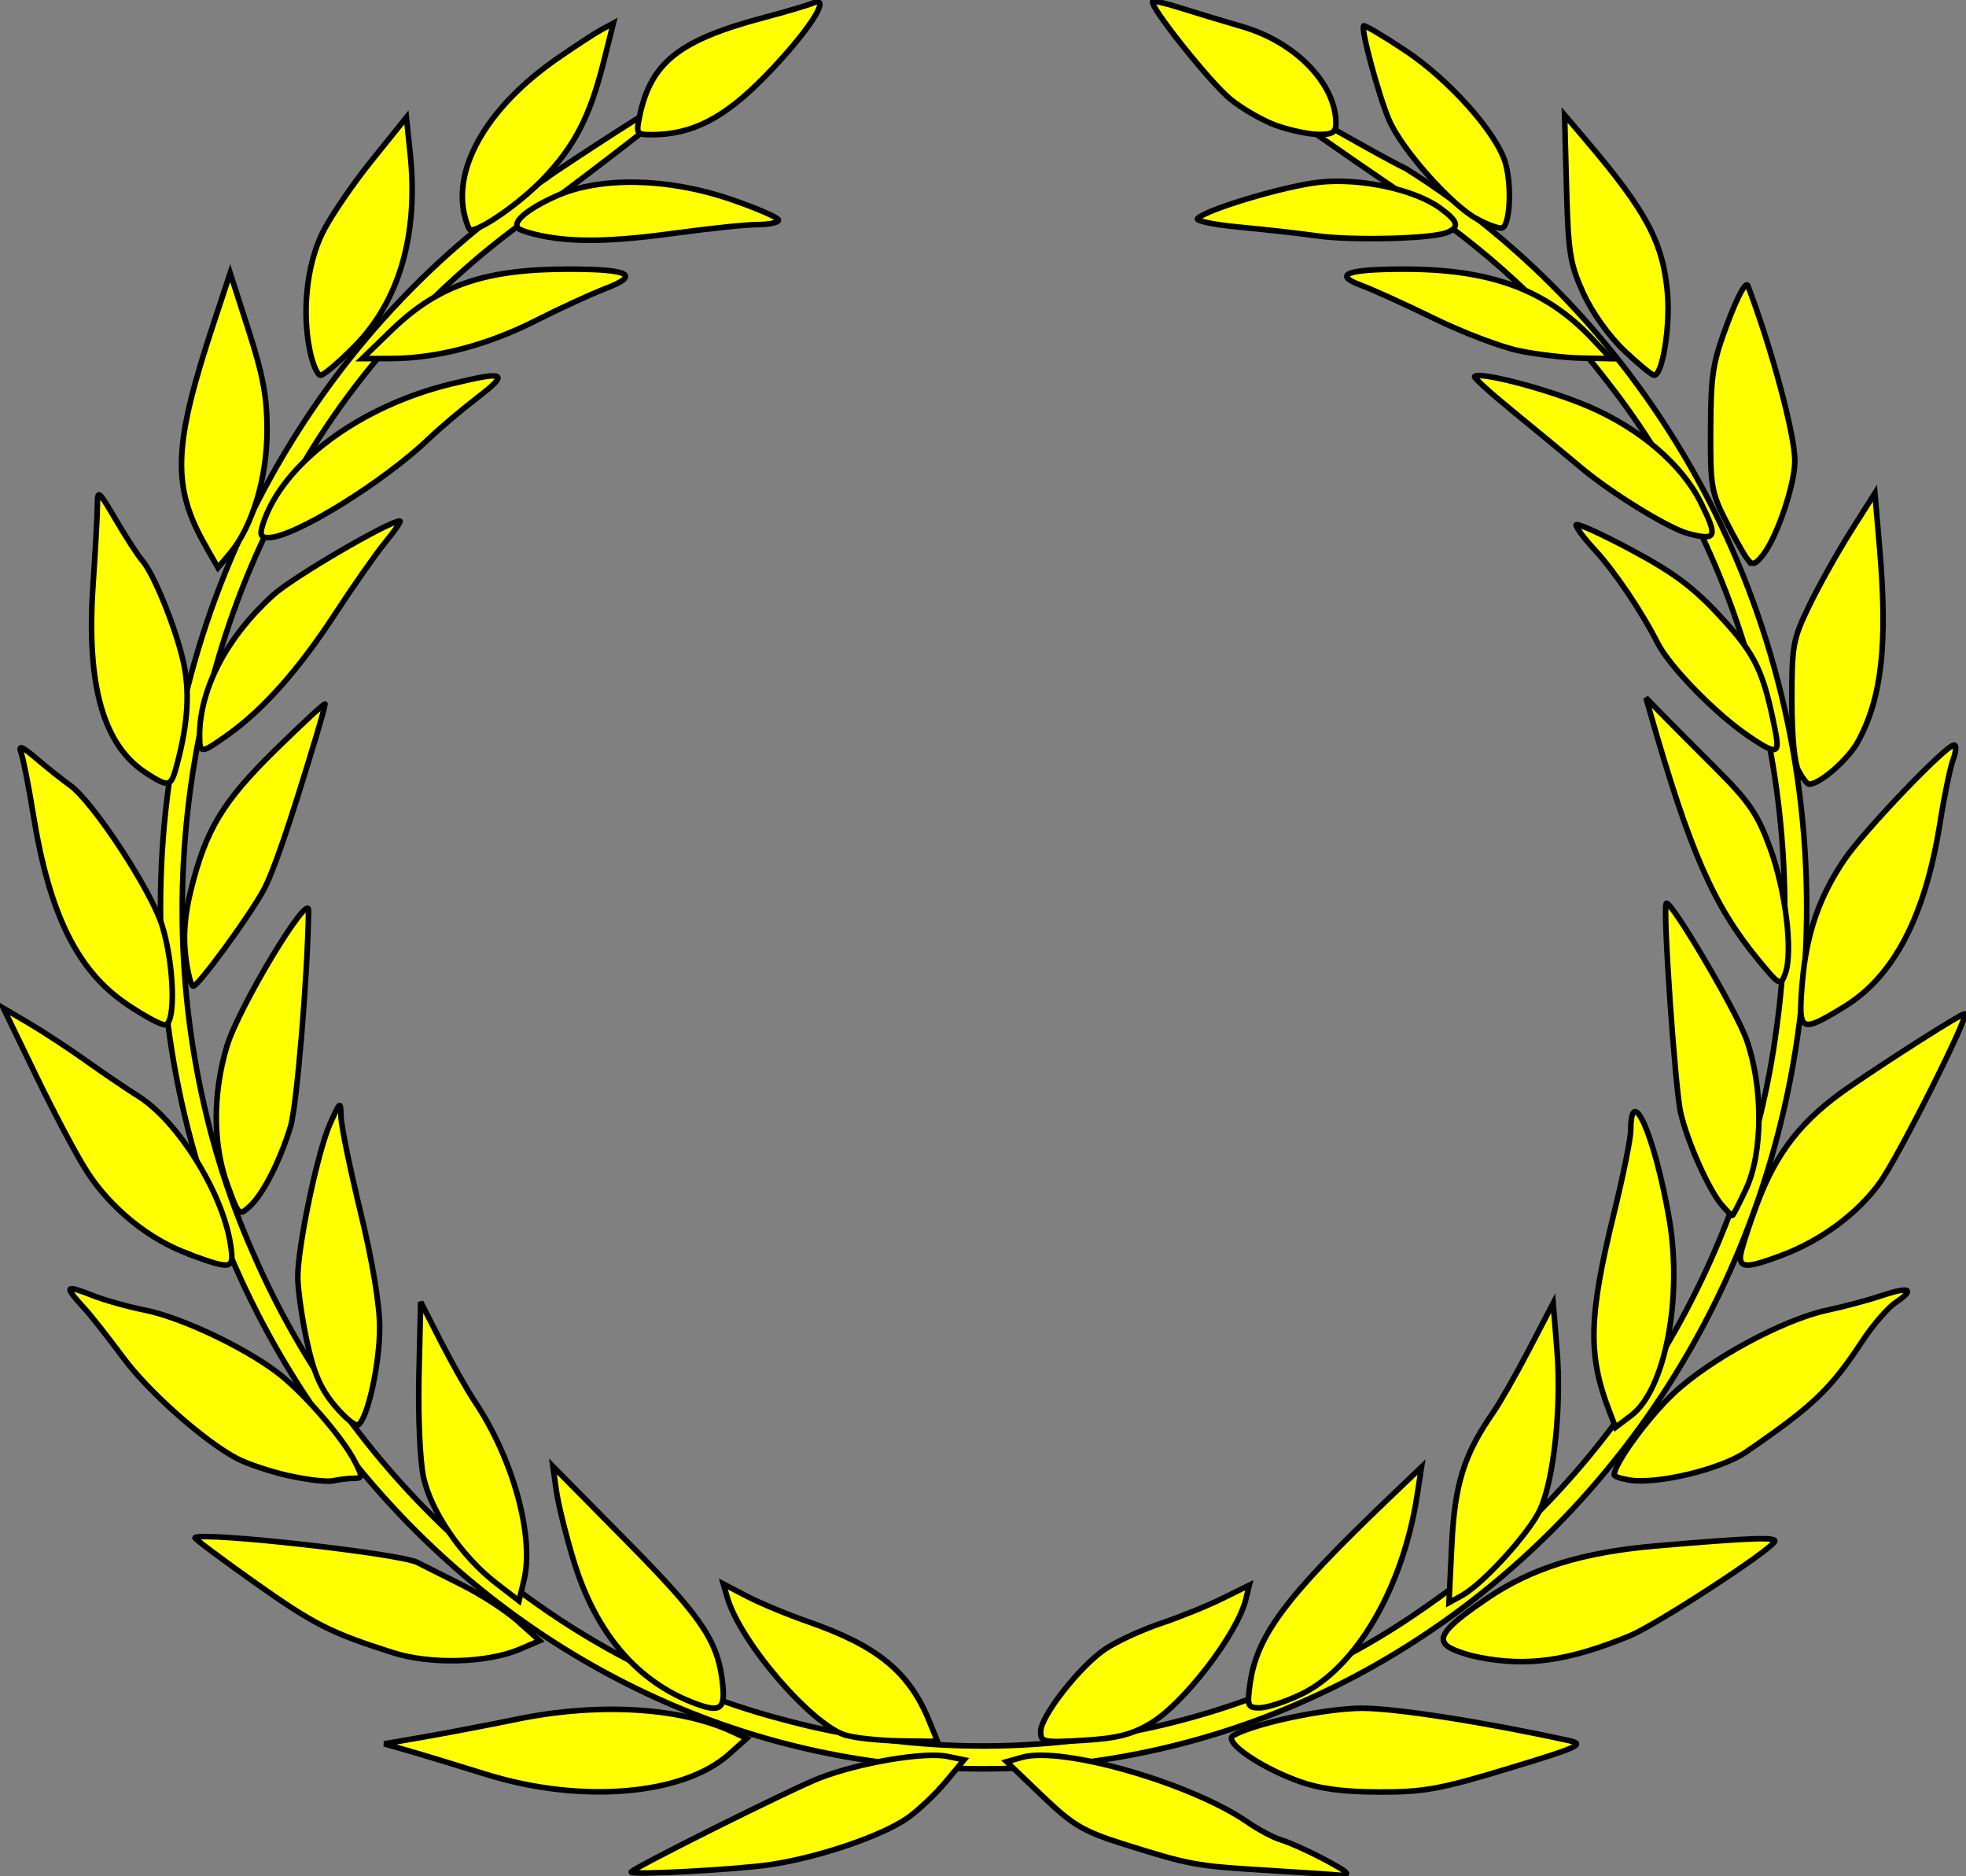
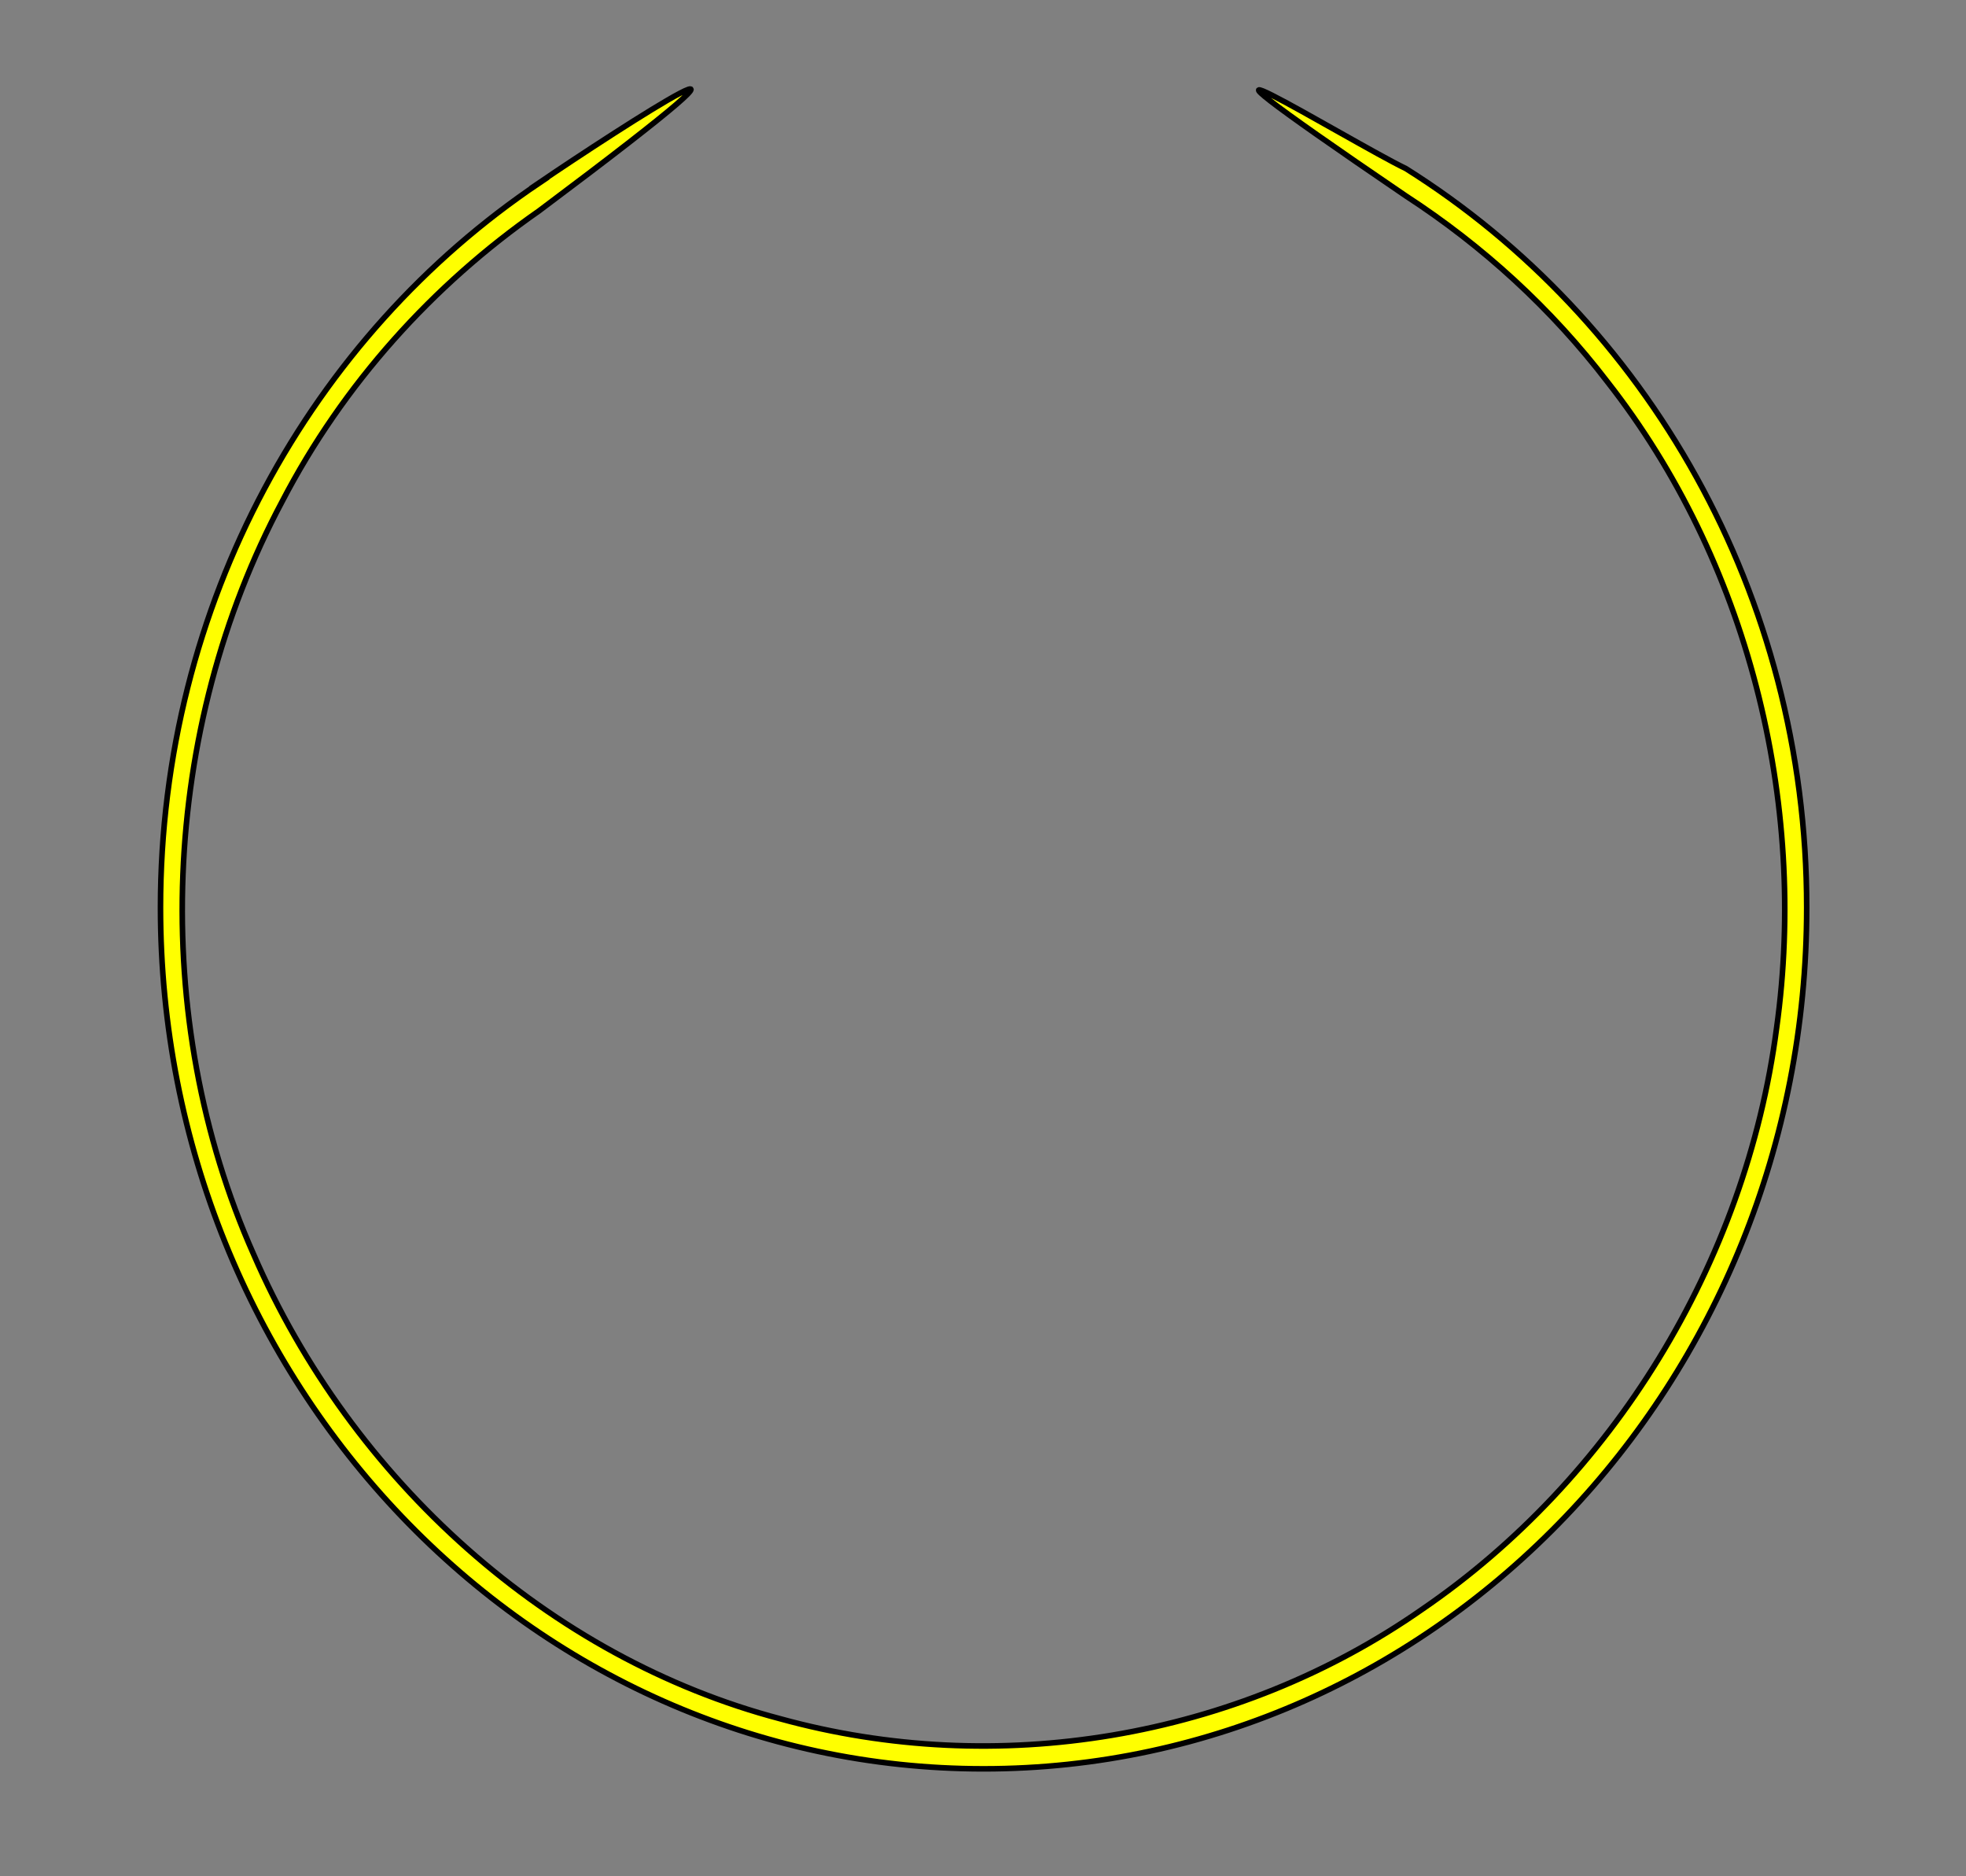
<svg xmlns="http://www.w3.org/2000/svg" version="1.1" width="352.307" height="336.17" id="svg3044">
  <rect width="100%" height="100%" fill="#808080" stroke="none" />
  <defs id="defs3046" />
  <g id="layer1">
    <g id="g7476" style="fill:#ffff00;fill-opacity:1;stroke:#000000;display:inline">
      <g id="g22249" style="fill:#ffff00;fill-opacity:1;stroke:#000000">
        <path d="M96.66,32.77   C55.86,60.17 28.76,108.1 28.76,162.6   c0,85.18 66.09,154.3 147.5,154.3 81.44,0 147.5,-69.12 147.5,-154.3 0,-56.23 -28.82,-105.4 -71.83,-132.4 -9.838,-4.742 -54.09,-31.9 0,4.899 13.73,8.917 26.07,20.17 36.14,33.33 24.99,31.89 35.98,75 30.29,115.8 -5.523,42.2 -29.59,80.91 -63.52,104.1 -33.36,23.3 -76.29,30.27 -115,19.61 -41.34,-10.88 -76.8,-42.66 -94.39,-83.21 -18.87,-42.38 -16.61,-94.16 5.121,-134.9 10.92,-21.01 27,-38.8 46.01,-52.04 53.72,-40.21 13.78,-14.4 0,-5.013   z " id="path18706" style="fill:#ffff00;fill-opacity:1;stroke:#000000;display:inline" />
-         <path d="m113.1,335.4   c0.001,-0.568 28.64,-14.85 33.77,-16.85 7.08,-2.748 18.75,-4.725 22.89,-3.878   l3.006,0.616 -3.357,4.018   c-1.847,2.21 -4.914,5.103 -6.818,6.428 -4.592,3.197 -15.83,7.021 -24.43,8.313 -6.06,0.91 -25.06,1.933 -25.06,1.348   z m114,-0.314   c-12.86,-0.777 -13.84,-0.956 -25.83,-4.733 -7.173,-2.26 -9.008,-3.352 -14.55,-8.659   l-6.337,-6.073 2.798,-0.784   c7.198,-2.016 30.3,4.634 40.42,11.64 1.923,1.33 4.597,2.748 5.943,3.151 3.068,0.917 11.75,5.354 11.75,6.005 0,0.267 -0.551,0.413 -1.224,0.326 -0.673,-0.087 -6.51,-0.478 -12.97,-0.868   z M87.16,317.9   c-5.384,-1.673 -11.7,-3.591 -14.05,-4.261   l-4.257,-1.218 7.194,-1.245   c3.957,-0.685 11.46,-2.119 16.68,-3.187 14.55,-2.978 29.13,-2.113 38.56,2.288   l2.521,1.177 -3.147,2.815   c-8.244,7.374 -26.54,8.902 -43.5,3.632   z m145.4,1.159   c-7.002,-2.58 -13.4,-7.07 -11.57,-8.12 3.826,-2.194 16.59,-4.893 23.14,-4.893 6.036,0 21.93,2.491 37.1,5.814 2.859,0.626 1.651,1.179 -10.86,4.967 -12.28,3.718 -15.25,4.258 -23.28,4.226 -6.592,-0.026 -10.71,-0.592 -14.52,-1.995   z M151.6,310.9   C145.5,309.1 132.6,294.2 130.3,286.1   l-0.676,-2.322 4.228,2.21   c2.325,1.215 7.273,3.271 11,4.568 12.38,4.314 18.07,8.978 21.64,17.73   l1.512,3.707 -6.621,-0.09   c-3.641,-0.05 -8.005,-0.501 -9.697,-1.004   z m34.89,-0.693   c0,-2.734 6.979,-11.65 11.54,-14.74 2.013,-1.365 6.482,-3.431 9.931,-4.591 3.449,-1.16 8.442,-3.182 11.09,-4.493   l4.823,-2.384 -0.624,2.545   c-1.506,6.15 -11.05,18.6 -16.99,22.17 -3.411,2.048 -6.068,2.727 -12.07,3.083 -7.243,0.43 -7.701,0.335 -7.701,-1.588   z m-61.67,-4.926   c-10.58,-3.866 -18.07,-12.62 -22.06,-25.8 -1.353,-4.459 -2.732,-10.05 -3.065,-12.43   l-0.606,-4.326 13.18,13.35   c13.61,13.78 16.38,17.9 17.23,25.6 0.492,4.475 -0.406,5.168 -4.676,3.608   z m99.14,-3.3   c1.157,-8.837 6.178,-15.61 24.8,-33.43   l5.974,-5.72 -0.795,5.151   c-2.547,16.51 -10.96,30.88 -20.83,35.59 -2.755,1.314 -6.059,2.394 -7.341,2.4 -2.154,0.009 -2.292,-0.294 -1.809,-3.985   z M70.46,296.1   c-11.27,-3.583 -14.19,-5.068 -24.98,-12.71 -5.974,-4.232 -10.73,-7.792 -10.56,-7.912 1.479,-1.087 36.78,2.855 39.87,4.452 0.848,0.438 4.405,2.225 7.905,3.972 3.5,1.746 8.082,4.722 10.18,6.612   l3.82,3.436 -3.514,1.504   c-5.839,2.5 -15.99,2.788 -22.73,0.646   z m194.5,0.807   c-2.346,-0.472 -4.89,-1.39 -5.654,-2.04 -1.802,-1.532 -0.089,-3.563 7.169,-8.499 8.031,-5.461 17.1,-8.272 30.35,-9.408 17.06,-1.463 21.7,-1.629 21.18,-0.759 -1.124,1.857 -21.29,14.96 -25.99,16.89 -10.97,4.504 -18.42,5.553 -27.05,3.814   z M88.86,283.6   c-6.148,-4.753 -11.68,-12.85 -12.98,-19.01 -0.623,-2.946 -0.977,-10.99 -0.803,-18.3   l0.31,-13.04 3.577,7.02   c1.968,3.861 4.731,8.748 6.14,10.86 6.846,10.25 10.67,24.15 8.789,31.98   l-0.886,3.695 -4.148,-3.207   z m171.3,-6.86   c0.518,-10.82 2.184,-16.15 7.365,-23.6 1.217,-1.748 4.146,-6.885 6.509,-11.42   l4.296,-8.238 0.685,8.431   c0.824,10.14 -0.554,23.14 -3.023,28.53 -1.929,4.205 -10.24,13.34 -14.03,15.42   l-2.302,1.262 0.498,-10.39   z M51.76,264.4   c-3.301,-0.748 -7.483,-2.145 -9.293,-3.104   C36.56,258.2 26.46,249.2 22.06,243.2 19.66,240 16.46,235.8 14.76,234   c-3.316,-3.677 -3.12,-3.848 2.075,-1.816 2.03,0.794 6.166,1.942 9.192,2.551 6.32,1.272 17.27,6.398 23.42,10.97 4.681,3.474 11.97,11.81 14.21,16.26 1.336,2.646 1.313,2.879 -0.286,2.891 -0.956,0.008 -2.619,0.207 -3.696,0.444 -1.077,0.237 -4.659,-0.181 -7.96,-0.929   z m240.2,0.764   c-1.481,-0.234 -2.692,-0.654 -2.692,-0.933 0,-1.993 5.987,-10.21 10.65,-14.61 6.441,-6.083 19.65,-13.22 27.57,-14.9 2.935,-0.621 7.267,-1.778 9.627,-2.573 5.085,-1.713 6.184,-1.211 2.607,1.191 -1.415,0.95 -4.088,4.032 -5.941,6.85 -5.726,8.708 -8.854,11.69 -20.88,19.94 -4.534,3.107 -15.89,5.838 -20.94,5.038   z M59.96,251.8   c-2.538,-3.038 -3.752,-5.861 -4.977,-11.57 -0.891,-4.153 -1.619,-9.293 -1.619,-11.42 0,-5.577 3.573,-22.56 5.782,-27.48 1.859,-4.139 1.885,-4.155 1.971,-1.188 0.048,1.655 1.621,9.327 3.496,17.05 2.136,8.797 3.414,16.5 3.422,20.63 0.013,6.517 -2.162,16.38 -3.846,17.45 -0.479,0.303 -2.382,-1.257 -4.229,-3.467   z m228.5,1.2   c-3.965,-10.26 -3.814,-16.97 0.807,-35.81 1.624,-6.619 2.958,-13.25 2.965,-14.73 0.041,-8.769 4.336,1.137 6.881,15.87 2.446,14.16 -0.724,30.66 -6.77,35.24   l-2.835,2.147 -1.048,-2.712   z M33.96,224.7   C26.86,222.2 19.86,216.5 15.66,210 13.76,207.1 9.656,199.3 6.456,192.7   l-5.835,-12.07 4.612,2.717   c2.537,1.494 7.187,4.549 10.33,6.789 3.147,2.24 7.267,5.033 9.155,6.208 7.088,4.408 15.13,17.26 16.57,26.48 0.727,4.657 0.411,4.74 -7.324,1.926   z m277.9,0.519   c0,-0.845 1.383,-5.211 3.074,-9.702 3.46,-9.191 8.038,-14.98 16.39,-20.73 7.636,-5.254 20.09,-13.16 20.74,-13.16 1.033,-0.006 -11.8,25.54 -15.19,30.25 -3.974,5.512 -10.54,10.39 -17.52,13 -6.081,2.277 -7.485,2.341 -7.485,0.339   z M40.76,212.3   c-2.634,-7.214 -2.667,-16.34 -0.088,-24.89 2.097,-6.956 14.67,-27.83 14.62,-24.28 -0.154,11.67 -2.111,35.08 -3.237,38.73 -1.922,6.229 -4.882,12.02 -7.275,14.24 -1.936,1.794 -2,1.734 -4.02,-3.799   z m267.9,3.731   c-2.364,-2.689 -6.204,-11.23 -7.477,-16.63 -1,-4.244 -3.245,-36.83 -2.587,-37.55 0.733,-0.799 12.53,19.21 14.36,24.34 3.016,8.492 2.986,20.29 -0.066,26.83 -1.223,2.62 -2.327,4.764 -2.454,4.764 -0.127,0 -0.924,-0.79 -1.773,-1.755   z M22.86,180   C13.86,174 8.856,163.8 5.956,145.9   c-0.81,-5.02 -1.788,-9.985 -2.174,-11.03 -0.538,-1.461 0.121,-1.204 2.831,1.104 1.943,1.655 4.609,3.772 5.925,4.706 4.12,2.922 14.62,18.93 16.54,25.22 2.169,7.106 2.442,17.71 0.456,17.71 -0.733,0 -3.743,-1.627 -6.691,-3.615   z m300.1,-3.849   c0.725,-8.789 2.986,-15.4 7.589,-22.19 3.443,-5.079 18.2,-20.49 19.62,-20.49 0.44,0 0.365,1.171 -0.166,2.602 -0.531,1.431 -1.584,6.508 -2.34,11.28 -2.659,16.79 -8.257,27.55 -17.16,33 -7.928,4.848 -8.277,4.654 -7.546,-4.199   z M33.26,171.3   c-0.445,-3.646 -0.145,-7.422 0.933,-11.78 2.704,-10.93 5.704,-15.9 15.23,-25.24 4.853,-4.758 8.824,-8.422 8.824,-8.14 0,0.281 -0.704,2.853 -1.565,5.715 -4.765,15.84 -7.745,24.53 -9.504,27.71 -2.703,4.889 -11.66,17.11 -12.55,17.11 -0.394,0 -1.011,-2.414 -1.371,-5.365   z m281.7,0.519   c-7.94,-9.648 -12.21,-19.46 -19.29,-44.3   l-0.714,-2.507 2.43,2.507   c1.336,1.379 5.743,5.809 9.793,9.844 6.274,6.251 7.755,8.403 10.01,14.54 2.816,7.661 4.148,18.73 2.716,22.56 -0.837,2.239 -1,2.152 -4.951,-2.648   z M26.36,138.6   C18.56,133.7 15.46,122.9 16.66,105   c0.419,-6.108 0.772,-12.54 0.786,-14.29 0.023,-3.091 0.117,-3.022 3.364,2.507 1.837,3.128 3.95,6.38 4.696,7.226 2.013,2.285 5.878,11.76 7.289,17.86 1.24,5.367 0.933,11.01 -0.998,18.35 -1.167,4.441 -1.361,4.511 -5.432,1.968   z m296,-0.36   c-0.794,-1.433 -1.254,-6.099 -1.258,-12.79 -0.007,-9.866 0.193,-10.94 3.16,-17.05 1.742,-3.585 5.091,-9.56 7.443,-13.28   l4.276,-6.759 0.839,9.767   c1.476,17.17 0.421,26.74 -3.816,34.64 -1.737,3.237 -6.854,7.723 -8.809,7.723 -0.321,0 -1.147,-1.015 -1.835,-2.257   z M35.76,131.9   c0,-8.48 4.862,-17.77 13.26,-25.35 3.536,-3.188 20.7,-13.21 22.63,-13.21 0.289,0 -0.864,1.692 -2.562,3.761 -1.698,2.069 -5.735,7.823 -8.972,12.79 -6.483,9.943 -12.88,17.18 -19.14,21.65 -4.986,3.559 -5.208,3.574 -5.208,0.356   z m277.5,-0.075   c-5.803,-3.929 -14.08,-12.41 -16.19,-16.58 -2.887,-5.712 -7.829,-13.02 -11.39,-16.85 -1.781,-1.915 -3.238,-3.862 -3.238,-4.328 0,-0.466 4.434,1.528 9.854,4.432 7.726,4.139 11.21,6.749 16.12,12.09 6.246,6.783 7.645,9.74 9.766,20.63 0.769,3.947 0.113,4.029 -4.922,0.62   z M37.06,98.17   C30.66,87.17 30.96,79.97 38.46,57.37   l2.789,-8.441 3.309,10.29   c2.608,8.104 3.307,11.91 3.298,17.97 -0.013,8.43 -2.661,17.21 -6.61,21.91   l-2.181,2.598 -2.005,-3.481   z m276.1,2.05   c-0.586,-0.746 -2.33,-3.839 -3.874,-6.873 -2.611,-5.13 -2.804,-6.289 -2.745,-16.55 0.056,-9.846 0.388,-11.89 3.09,-19.06 1.829,-4.847 3.253,-7.428 3.598,-6.519 4.289,11.31 8.384,26.56 8.406,31.3 0.019,4.238 -3.175,13.69 -5.709,16.9 -1.391,1.76 -1.893,1.904 -2.765,0.793   z M47.06,94.07   c3.371,-10.89 17.3,-21.3 33.86,-25.3 9.733,-2.351 10.42,-1.986 4.636,2.465 -2.852,2.195 -6.75,5.492 -8.664,7.326 -8.195,7.856 -24.19,17.73 -28.75,17.76 -1.4,0.008 -1.63,-0.47 -1.081,-2.247   z m255.5,1.536   c-3.484,-0.913 -13.78,-7.238 -19.18,-11.78 -2.961,-2.491 -8.553,-7.116 -12.43,-10.28 -3.873,-3.162 -6.893,-5.903 -6.709,-6.09 0.924,-0.947 13.27,2.297 20.43,5.367 9.179,3.937 16.71,10.38 20.1,17.2 3.105,6.236 2.841,6.903 -2.211,5.579   z M55.56,62.97   c-1.481,-6.993 -0.612,-15.41 2.186,-21.16 1.383,-2.843 5.342,-8.681 8.798,-12.97   l6.283,-7.805 0.684,6.546   c1.501,14.36 -1.935,26.3 -9.896,34.39 -2.85,2.896 -5.625,5.265 -6.166,5.265 -0.542,0 -1.392,-1.918 -1.888,-4.262   z m235.5,-0.162   c-2.746,-2.595 -5.754,-6.811 -7.326,-10.27 -2.386,-5.249 -2.703,-7.239 -3.015,-18.9   l-0.348,-13.04 3.759,4.422   c10.9,12.82 13.86,18.35 14.67,27.4 0.542,6.02 -0.878,14.83 -2.386,14.81 -0.383,-0.006 -2.793,-1.992 -5.356,-4.413   z M70.16,59.17   c8.364,-8.108 16.74,-10.98 31.97,-10.95 10.76,0.019 12.67,1.062 6.369,3.478 -2.587,0.991 -8.228,3.589 -12.54,5.772 -8.581,4.35 -17.69,6.737 -25.8,6.764   l-5.243,0.017 5.243,-5.082   z m202,3.657   c-3.23,-0.676 -10.06,-3.275 -15.17,-5.775 -5.115,-2.5 -10.95,-5.151 -12.96,-5.891 -5.274,-1.938 -2.803,-2.922 7.383,-2.94 15.65,-0.028 25.57,3.617 33.91,12.46   l3.374,3.575 -5.331,-0.098   c-2.932,-0.054 -7.974,-0.651 -11.2,-1.327   z M97.16,42.27   c-2.025,-0.402 -3.96,-1.017 -4.3,-1.365 -1.11,-1.137 1.582,-3.426 6.789,-5.772 7.818,-3.522 19.98,-3.302 31.29,0.568 4.711,1.612 8.566,3.288 8.566,3.726 0,0.438 -1.652,0.8 -3.671,0.804 -2.019,0.004 -8.517,0.673 -14.44,1.485 -11.49,1.576 -18.31,1.731 -24.24,0.553   z m138.8,-0.02   c-3.23,-0.45 -9.529,-1.158 -14,-1.574 -4.468,-0.416 -7.772,-1.108 -7.342,-1.539 1.653,-1.657 15.81,-5.862 21.88,-6.499 7.348,-0.771 17.01,1.31 21.59,4.652 3.263,2.38 3.535,3.447 1.122,4.397 -2.799,1.102 -16.93,1.444 -23.25,0.563   z m-152.7,-3.636   c-2.143,-8.749 4.275,-19.6 16.67,-28.18 3.18,-2.202 6.727,-4.514 7.882,-5.138   l2.1,-1.134 -1.746,6.953   c-2.456,9.783 -5.216,15.11 -10.89,21.01 -4.017,4.181 -11.02,9.099 -12.96,9.099 -0.232,0 -0.71,-1.176 -1.062,-2.613   z m181.4,0.612   c-4.601,-2.488 -13.44,-12.43 -15.71,-17.67 -1.873,-4.326 -5.139,-16.39 -4.584,-16.93 0.178,-0.173 3.517,1.804 7.42,4.393 7.898,5.239 16.41,14.79 17.98,20.16 1.191,4.089 0.823,11.25 -0.6,11.66 -0.538,0.155 -2.566,-0.577 -4.505,-1.625   z M114.6,20.87   c2.042,-9.713 7.095,-13.71 22.48,-17.77 3.769,-0.996 7.668,-2.152 8.665,-2.571 3.437,-1.442 -1.02,5.337 -8.646,13.15 -7.326,7.505 -13.06,10.45 -20.34,10.45 -2.688,0 -2.801,-0.171 -2.152,-3.26   z m114.1,1.608   c-2.386,-0.856 -6.08,-2.978 -8.209,-4.716 -3.631,-2.965 -14.63,-16.77 -13.93,-17.49 0.176,-0.18 2.461,0.352 5.078,1.182 2.617,0.83 7.559,2.323 10.98,3.316 9.534,2.766 16.78,10.24 16.78,17.32 0,1.641 -0.621,2.029 -3.182,1.99 -1.75,-0.026 -5.134,-0.748 -7.52,-1.604   z " id="path17799" style="fill:#ffff00;fill-opacity:1;stroke:#000000" />
      </g>
    </g>
  </g>
</svg>